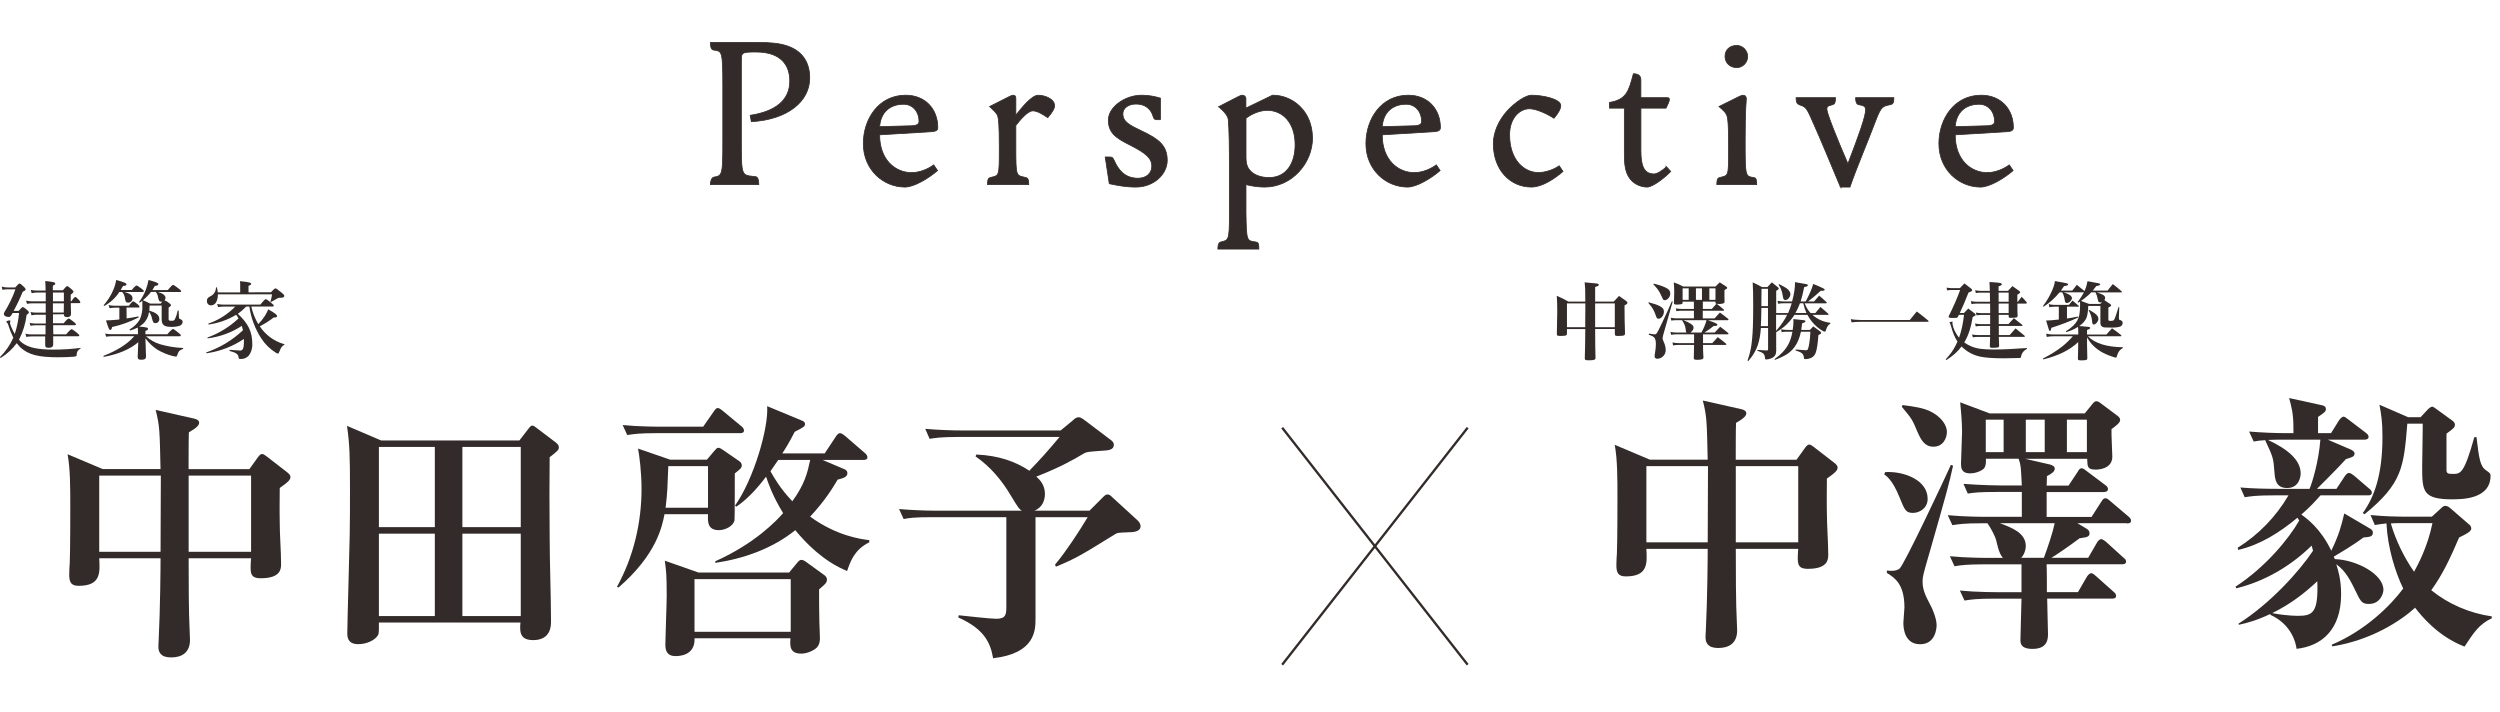
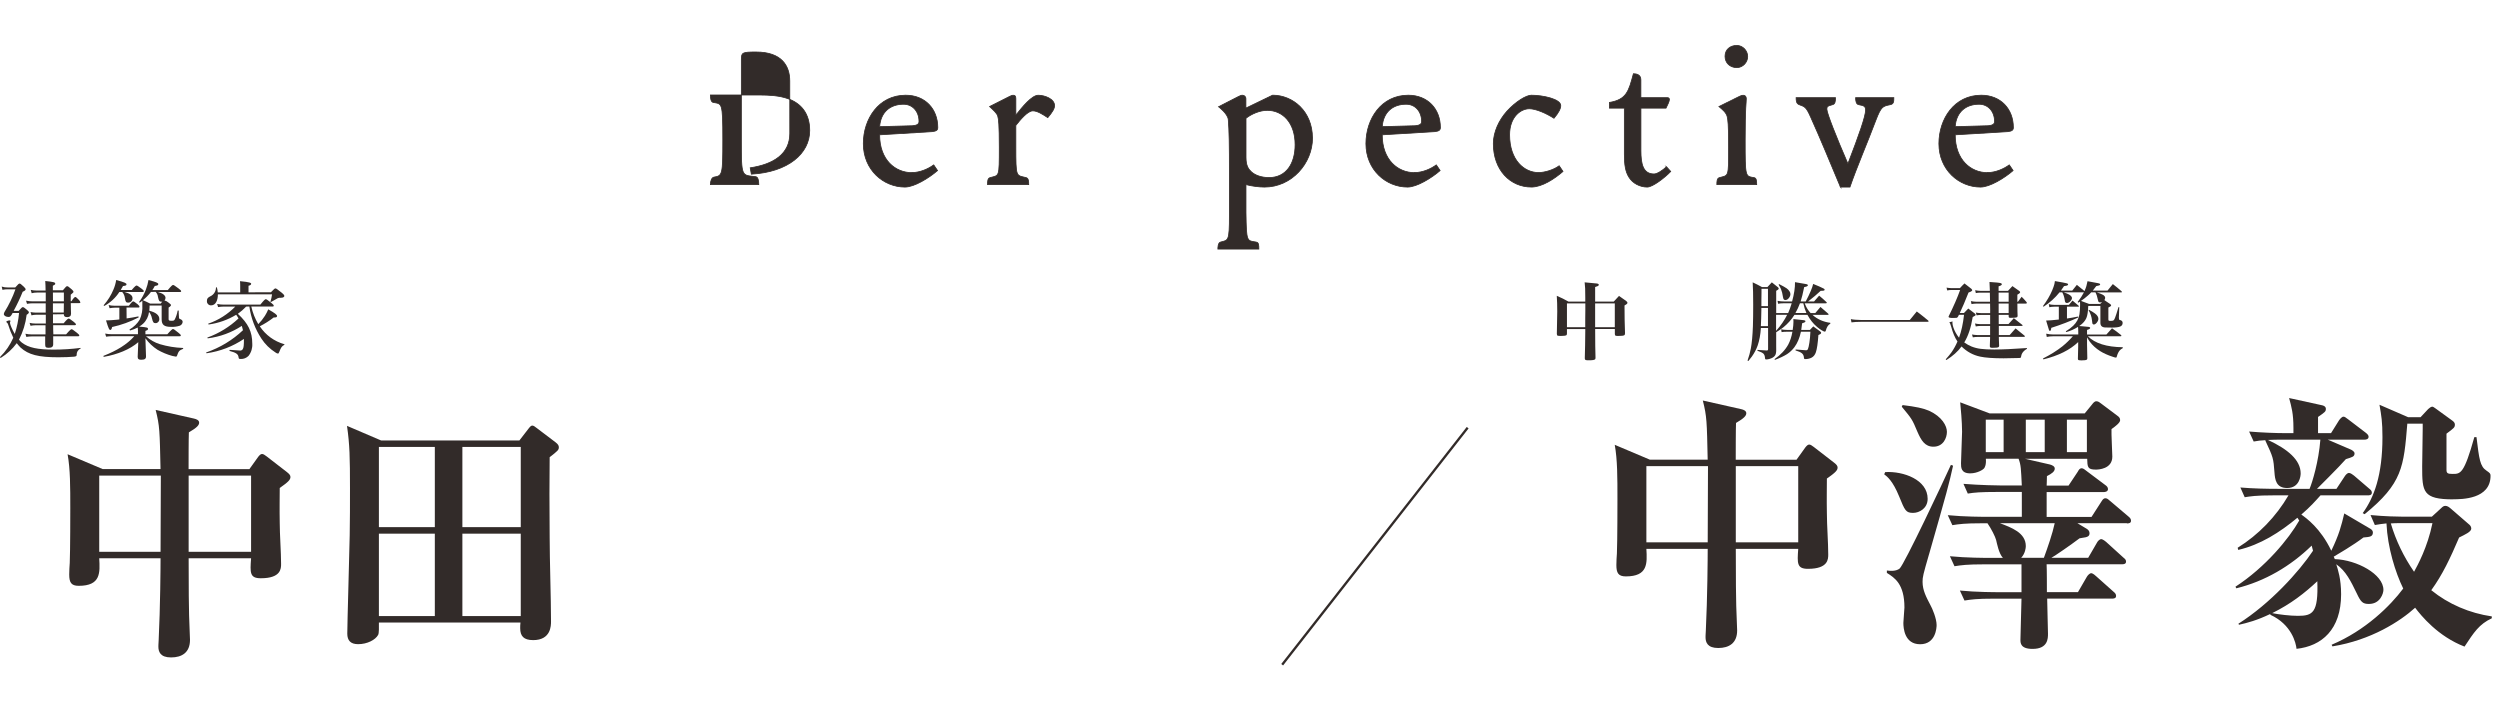
<svg xmlns="http://www.w3.org/2000/svg" id="_レイヤー_1" viewBox="0 0 795.67 226.61">
  <defs>
    <style>.cls-1,.cls-2,.cls-3{fill:#322b29;}.cls-2{stroke-width:.25px;}.cls-2,.cls-3{stroke:#322b29;stroke-miterlimit:10;}.cls-3{stroke-width:.75px;}</style>
  </defs>
  <line class="cls-3" x1="467.11" y1="136.12" x2="408.07" y2="211.56" />
-   <line class="cls-3" x1="408.07" y1="136.12" x2="467.11" y2="211.56" />
  <path class="cls-1" d="m5.93,98.95c.93-1.04,1.11-1.2,1.34-1.2s.49.16,1.38.93c.37.33.54.51.54.73s-.22.51-.71.77c-.33,2.77-1.16,5.46-2.44,7.94.28.34.59.66.93.93,2.12,1.63,5.07,2.22,10.15,2.22,2.83,0,5.66-.18,8.47-.54.14,0,.11.19,0,.24-.77.35-1.24,1.14-1.19,1.98,0,.33-.13.49-.81.57-.93.11-3.44.19-5.05.19-6.32,0-9.47-.81-11.99-3.09-.44-.44-.85-.91-1.22-1.4-1.38,1.87-3.1,3.45-5.07,4.67-.1.07-.32-.17-.24-.27,1.77-1.76,3.2-3.84,4.21-6.13-.64-1.31-1.17-2.67-1.6-4.07-.04-.3-.2-.56-.43-.75-.1-.06-.18-.15-.21-.26,0-.17.63-.44,1.07-.44.16,0,.27.08.27.21s-.17.44-.17.54c.09.48.24.94.44,1.38.31.75.68,1.48,1.1,2.18.71-2.16,1.17-4.4,1.36-6.67h-2.04l-.3.54c-.37.59-.57.73-1.03.73-.78,0-1.47-.41-1.47-.93.03-.25.11-.49.24-.7,1.4-2.26,2.56-4.66,3.45-7.17h-2.42c-.57-.02-1.15.04-1.71.17l-.24-1.04c.63.2,1.29.29,1.95.28h2.36c.93-1.08,1.17-1.24,1.38-1.24s.47.16,1.38,1.03c.38.38.54.6.54.81s-.16.44-.93.77c-.84,2.08-1.8,4.11-2.87,6.07h1.58Zm10.93,1.14v2.8h3.39c1.08-1.28,1.41-1.5,1.61-1.5s.54.21,1.63,1.06c.46.38.67.6.67.79s-.07.26-.35.26h-6.89c0,.93,0,1.93.06,2.91h4.06c1.22-1.41,1.55-1.63,1.74-1.63s.54.21,1.71,1.14c.51.41.74.65.74.84s-.08.27-.36.27h-7.94v2.55c0,.78-.46,1.11-1.41,1.11s-1.14-.21-1.14-1.11v-2.51h-4.29c-.57.01-1.14.06-1.71.16l-.29-1.01c.64.14,1.3.21,1.95.21h4.45v-2.91h-3.17c-.54,0-1.07.07-1.6.17l-.3-.93c.61.14,1.24.21,1.87.21h3.29v-2.8h-3.07c-.5,0-1,.07-1.49.19l-.3-1.05c.57.12,1.15.18,1.74.19h3.09v-2.97h-4.18c-.6,0-1.2.07-1.78.17l-.3-1.01c.68.15,1.38.22,2.08.22h4.19v-2.8h-2.8c-.57,0-1.13.07-1.68.21l-.3-1.06c.63.14,1.28.21,1.93.21h2.8c0-1.2-.06-2.09-.11-3.04,2.71.3,3.18.4,3.18.87,0,.21-.11.33-.76.64v1.44h3.19c.93-1.14,1.14-1.3,1.36-1.3s.5.16,1.44,1c.41.38.57.57.57.78s-.08.27-.87.93v2.07h.24c.71-1.11,1.04-1.34,1.22-1.34s.46.22,1.14.93c.22.2.38.47.46.76,0,.2-.07.27-.35.27h-2.69c0,1.71.08,2.91.08,3.36,0,.74-.43,1.09-1.22,1.09s-1.06-.27-1.08-.93l-3.45.05Zm0-4.18h3.47v-2.8h-3.49l.02,2.8Zm3.47.62h-3.49v2.93h3.45l.04-2.93Z" />
  <path class="cls-1" d="m43.91,106.01c.02-.59,0-1.18-.07-1.77-.76.39-1.57.7-2.39.93-.13,0-.3-.24-.19-.33,1.31-.75,2.41-1.82,3.2-3.1.66-1.43.95-3.01.84-4.59v-1.43c-.27.2-.51.38-.78.57-.1.08-.3-.13-.21-.24.88-1.18,1.59-2.48,2.11-3.86.38-.99.66-2.02.84-3.07,2.5.65,3.12.93,3.12,1.3s-.3.47-1.12.6c-.23.45-.49.89-.78,1.3h4.92c1.17-1.41,1.49-1.63,1.68-1.63s.57.21,1.78,1.14c.57.44.79.65.79.84s-.08.27-.36.27h-7.05c1.54.41,2.44,1.06,2.44,1.87,0,.3-.12.59-.33.81.49.12.94.36,1.31.7.57.41.76.63.76.78s-.14.41-.76.79v3.66c0,.43.16.54.93.54.5,0,.77,0,1.01-.38.45-.88.76-1.83.93-2.8,0-.14.35-.11.35,0,0,.57,0,1.14.06,1.71,0,.73.08.84.41.93.59.24.78.51.78.93-.05.54-.42,1.01-.93,1.19-.87.28-1.79.4-2.71.36-2.25,0-3.04-.63-3.04-2.41v-4.37h-3.85v.57c0,.37-.06.73-.08,1.08,2.07.51,3.18,1.41,3.18,2.58.08.68-.4,1.29-1.08,1.37-.01,0-.02,0-.03,0h-.06c-.67,0-.87-.27-1.17-1.55-.14-.74-.46-1.44-.93-2.03-.16,1.43-.82,2.75-1.87,3.74-.39.36-.81.67-1.27.93,2.65.24,2.8.33,2.8.73s-.2.41-.81.65v1.07h6.97c1.3-1.47,1.63-1.68,1.81-1.68s.54.21,1.74,1.2c.51.4.74.64.74.84s-.08.27-.36.27h-10.72c1.28,1.15,2.79,2.01,4.43,2.52,2.38.71,4.84,1.11,7.32,1.2.14,0,.14.27,0,.32-1.14.44-1.38.71-1.87,2.15-.08.21-.19.3-.33.3-.41-.05-.82-.13-1.21-.24-1.64-.45-3.21-1.1-4.67-1.95-1.5-.97-2.81-2.21-3.85-3.66.08,2.52.19,5.21.19,5.78,0,.78-.43,1.06-1.57,1.06-.74,0-1.08-.24-1.08-.93,0-.5.13-2.53.19-4.67-2.64,2.31-6.62,3.91-10.93,4.67-.14,0-.24-.28-.11-.33,4.13-1.61,7.48-3.62,9.77-6.24h-7.1c-.63.01-1.25.06-1.87.16l-.3-1c.69.14,1.39.21,2.09.21h8.35v-.36Zm-5.92-13.08c-1.2,1.84-2.83,3.36-4.76,4.42-.1.06-.29-.13-.21-.24,1.29-1.47,2.34-3.15,3.09-4.96.42-.97.71-1.99.87-3.04,2.8.78,3.28,1.03,3.28,1.38s-.27.46-1.11.54c-.24.43-.49.87-.73,1.27h3.5c1.03-1.21,1.36-1.43,1.54-1.43s.57.21,1.63,1.03c.47.36.68.57.68.76s-.08.27-.36.27h-5.78c1.82.49,2.55,1.11,2.55,2.01,0,.76-.62,1.38-1.38,1.38h0c-.67,0-.87-.24-1.06-1.52-.09-.69-.38-1.34-.84-1.87h-.93Zm2.33,8.41c1.25-.19,2.5-.37,3.66-.63.14,0,.21.27.11.33-2.66,1.38-5.48,2.4-8.41,3.04-.14.71-.3.93-.6.93s-.51-.33-1.34-3.04c.87,0,2.09-.08,3.48-.21l.77-.09v-3.74h-1.54c-.53,0-1.05.07-1.57.17l-.3-1.02c.58.15,1.18.22,1.78.22h4.67c.87-1.17,1.2-1.38,1.38-1.38s.52.21,1.41.93c.36.33.57.57.57.76s-.07.27-.35.27h-3.77l.03,3.46Zm7.71-8.41c-.74.97-1.6,1.85-2.56,2.61.93.41,1.19.51,2.31,1.08h3.35l.5-.6h-.27c-.65,0-.81-.24-1.08-1.5-.06-.61-.32-1.18-.74-1.63l-1.5.03Z" />
  <path class="cls-1" d="m78.31,97.6c-.79.84-1.67,1.61-2.61,2.28,3.29,3.04,4.59,5.72,4.59,9.49.1,1.39-.32,2.78-1.18,3.88-.66.68-1.58,1.05-2.52,1-.49,0-.63-.07-.67-.59-.14-1.04-.93-1.44-2.8-1.95-.13,0-.1-.36,0-.36,1.65.13,2.93.21,3.21.21.37.06.74-.11.93-.43.3-.47.37-1.31.37-2.93v-.33c-3.55,2.4-7.6,3.96-11.85,4.56-.14,0-.25-.21-.11-.27,4.34-1.5,8.32-3.9,11.66-7.06-.1-.49-.24-.93-.37-1.38-3.25,2.12-6.95,3.48-10.8,3.96-.13,0-.24-.21-.1-.27,3.66-1.33,7.01-3.39,9.85-6.06-.22-.41-.47-.8-.74-1.17-2.66,1.61-5.62,2.66-8.7,3.09-.13,0-.3-.21-.16-.27,3.24-1.12,6.17-2.98,8.57-5.42h-3.74c-.58,0-1.16.06-1.73.16l-.3-1c.67.14,1.35.21,2.03.21h11.72c1.21-1.5,1.53-1.73,1.73-1.73s.54.21,1.77,1.2c.54.43.76.67.76.87s-.08.27-.36.27h-6.78c.44,1.98,1.19,3.87,2.22,5.61.8-.81,1.51-1.71,2.12-2.66.41-.65.76-1.34,1.06-2.06,2.17,1.24,2.8,1.74,2.8,2.14s-.36.46-1.08.46c-1.38,1.07-2.86,2.01-4.42,2.8,1.83,2.78,4.61,4.8,7.81,5.7.13,0,.06.19-.06.24-.73.41-1,.78-1.52,2.15-.24.56-.27.59-.49.59-.29-.06-.56-.19-.78-.37-1.78-1.13-3.3-2.63-4.45-4.4-2.01-3.07-3.32-6.56-3.83-10.2l-1.04.02Zm7.92-4.59c1-1.06,1.22-1.22,1.44-1.22s.49.17,2.04,1.41c.7.6.78.79.78,1.01s-.24.57-1.14.57c-.46-.06-.93.06-1.31.33-.59.37-1.06.62-1.76,1-.05.05-.13.05-.19,0,0,0,0,0,0,0-.02-.04-.02-.09,0-.13.23-.75.4-1.53.5-2.31h-17.24c0,1.87-.68,3.52-2.17,3.52-.7.03-1.29-.51-1.32-1.2,0,0,0,0,0,0,0-.07,0-.14,0-.21,0-.7.2-1,1.01-1.44,1.13-.48,1.86-1.58,1.87-2.8,0-.13.27-.16.3,0,.15.5.24,1.01.27,1.52h7.14v-2.06c0-.37,0-.93-.06-1.51,3.25.3,3.55.57,3.55.84s-.27.49-.84.62v2.09l7.12-.03Z" />
-   <path class="cls-2" d="m251.36,25.77c0-4.83-2.59-9.22-10.73-9.22-4.39,0-4.68.14-4.68,2.52v25.42c0,12.17.07,11.16,4.54,11.74.79.07,1.01,1.3,1.01,2.52h-15.41c0-1.01.36-2.23,1.15-2.38,2.67-.43,2.81-.65,2.81-11.88v-16.71c0-12.17-.29-11.38-3.02-11.88-.79-.14-.94-1.37-.94-2.38h15.48c3.39,0,6.55.22,9.15,1.15,4.25,1.51,6.99,4.75,6.99,10.15,0,7.35-6.91,13.25-18.58,13.9l-.36-2.02c7.56-1.15,12.6-4.47,12.6-10.95Z" />
+   <path class="cls-2" d="m251.36,25.77c0-4.83-2.59-9.22-10.73-9.22-4.39,0-4.68.14-4.68,2.52v25.42c0,12.17.07,11.16,4.54,11.74.79.07,1.01,1.3,1.01,2.52h-15.41c0-1.01.36-2.23,1.15-2.38,2.67-.43,2.81-.65,2.81-11.88c0-12.17-.29-11.38-3.02-11.88-.79-.14-.94-1.37-.94-2.38h15.48c3.39,0,6.55.22,9.15,1.15,4.25,1.51,6.99,4.75,6.99,10.15,0,7.35-6.91,13.25-18.58,13.9l-.36-2.02c7.56-1.15,12.6-4.47,12.6-10.95Z" />
  <path class="cls-2" d="m290.18,54.93c2.66,0,5.33-1.22,6.99-2.45l1.22,1.8c-2.74,2.38-7.42,5.26-10.37,5.26-6.84,0-13.25-5.47-13.25-13.83,0-7.85,4.9-15.41,13.47-15.41,6.19,0,10.23,4.39,10.23,10.3,0,.72-.36,1.15-1.8,1.3l-16.71,1.01c0,8.07,5.04,12.03,10.23,12.03Zm-10.23-14.62l10.52-.29c1.51-.14,2.02-.58,2.02-1.37,0-3.24-2.09-5.47-4.9-5.47-4.18,0-7.27,2.38-7.63,7.13Z" />
  <path class="cls-2" d="m323.31,39.88v6.7c0,10.08.07,9.15,3.24,9.94.79.22.86,1.08.86,2.23h-13.11c0-1.01,0-2.02.86-2.23,2.88-.79,2.88.07,2.88-9.65,0-7.27-.22-8.93-.5-9.94-.29-.94-1.44-1.94-2.59-3.02l6.27-3.17c.58-.29.86-.43,1.3-.43.58,0,.79.36.79,1.08v5.26c2.09-2.66,5.11-6.34,7.13-6.34s5.19,1.15,5.19,3.31c0,.94-.65,2.02-2.16,3.82-1.66-1.08-3.31-2.16-4.75-2.16-1.66,0-4.03,2.88-5.4,4.61Z" />
-   <path class="cls-2" d="m369.33,38.08h-1.22c-.65,0-.86-.29-1.08-.94-.94-3.24-3.39-4.03-5.47-4.03s-4.18,1.01-4.18,3.17c0,2.59,2.38,3.67,6.12,5.47,5.33,2.52,7.99,4.61,7.99,9.29,0,4.32-4.18,8.5-10.01,8.5-3.31,0-6.12-.58-8.43-1.08l-1.3-8.5h1.37c.94,0,1.08.29,1.51,1.15,1.22,2.74,3.17,5.62,7.56,5.62,2.74,0,4.39-1.66,4.39-3.82,0-2.59-1.87-4.18-7.13-6.84-4.18-2.09-6.7-3.75-6.7-7.85s5.26-7.92,10.59-7.92c2.38,0,4.32.43,5.98.94v6.84Z" />
  <path class="cls-2" d="m417.73,43.91c0,8.07-6.63,15.63-15.27,15.63-1.73,0-4.03-.29-5.91-.79v8.86c.14,9.58.29,8.93,3.24,9.43.86.14.86,1.01.86,2.23h-13.04c0-.43,0-2.02.86-2.23,2.45-.65,2.81-.14,2.81-8.5v-12.82c0-10.3-.07-13.9-.36-17.65-.14-1.87-3.1-4.1-3.1-4.1l6.19-3.17c.65-.36,1.08-.5,1.37-.5.65,0,1.15.43,1.15,1.15v2.95l8.5-4.11c6.48,0,12.68,5.19,12.68,13.61Zm-21.17,6.19c0,2.66.79,3.75,1.73,4.61,1.22,1.08,3.17,1.8,5.62,1.8,5.4,0,8.28-4.39,8.28-10.44,0-7.13-4.03-10.95-8.86-10.95-2.38,0-5.04,1.15-6.77,2.52v12.46Z" />
  <path class="cls-2" d="m450.14,54.93c2.67,0,5.33-1.22,6.99-2.45l1.22,1.8c-2.74,2.38-7.42,5.26-10.37,5.26-6.84,0-13.25-5.47-13.25-13.83,0-7.85,4.9-15.41,13.47-15.41,6.19,0,10.23,4.39,10.23,10.3,0,.72-.36,1.15-1.8,1.3l-16.71,1.01c0,8.07,5.04,12.03,10.23,12.03Zm-10.23-14.62l10.52-.29c1.51-.14,2.02-.58,2.02-1.37,0-3.24-2.09-5.47-4.9-5.47-4.18,0-7.27,2.38-7.63,7.13Z" />
  <path class="cls-2" d="m487.45,59.54c-6.84,0-12.17-5.47-12.17-13.83,0-3.67,1.8-7.49,4.32-10.3,2.88-3.17,6.19-5.11,7.78-5.11,3.67,0,9.36,1.22,9.36,3.31,0,.94-.65,2.23-2.16,4.03-2.45-1.58-5.76-3.03-7.85-3.03-2.74,0-6.27,2.59-6.27,8.28,0,8.07,4.61,12.03,9.22,12.03,1.94,0,4.83-.86,6.55-2.16l1.22,1.8c-2.74,2.38-6.7,4.97-10.01,4.97Z" />
  <path class="cls-2" d="m530.37,53.06l1.37,1.51c-1.94,2.02-5.76,4.97-7.49,4.97-2.23,0-4.61-1.15-5.83-3.17-1.08-1.73-1.44-3.82-1.44-7.27v-14.69h-4.75v-1.8c5.47-.94,6.12-3.53,7.63-9.15,1.08,0,2.38.36,2.38,1.94v5.69h8.5c.36,0,.58.22.58.58,0,.58-.65,1.87-1.08,2.74h-7.99v13.54c0,4.32.72,7.42,4.18,7.42,1.01,0,2.74-1.15,3.96-2.3Z" />
  <path class="cls-2" d="m558.24,56.52c.79.14.86,1.01.86,2.23h-12.68c0-1.01,0-2.02.86-2.23,2.88-.79,2.88.07,2.88-9.65,0-7.35-.22-8.93-.5-9.94-.36-1.22-1.66-2.23-2.59-3.02l6.41-3.17c.5-.29,1.01-.43,1.3-.43.58,0,1.01.36,1.01,1.08,0,1.44-.36,2.45-.36,13.11,0,12.17.07,11.52,2.81,12.03Zm-5.47-42.06c1.87,0,3.46,1.66,3.46,3.53s-1.58,3.53-3.46,3.53c-2.16,0-3.75-1.51-3.75-3.6s1.58-3.46,3.75-3.46Z" />
  <path class="cls-2" d="m585.76,59.54c-3.24-7.71-6.19-14.98-9.51-22.33-1.44-3.24-1.87-3.24-3.6-3.89-.94-.36-1.01-1.22-1.01-2.23h12.53c0,1.15-.07,2.02-.94,2.23-1.66.43-1.8.65-1.8,1.44,0,1.22,3.03,8.93,6.7,17.36,3.6-9.36,5.62-15.12,5.62-17.07,0-1.15-.43-1.44-2.16-1.73-.86-.14-1.01-1.22-1.01-2.23h12.17c0,1.15,0,2.02-1.15,2.23-2.38.5-2.88.5-4.61,5.04-2.59,6.91-5.98,14.69-8.21,21.17h-3.03Z" />
  <path class="cls-2" d="m632.5,54.93c2.66,0,5.33-1.22,6.99-2.45l1.22,1.8c-2.74,2.38-7.42,5.26-10.37,5.26-6.84,0-13.25-5.47-13.25-13.83,0-7.85,4.9-15.41,13.47-15.41,6.19,0,10.23,4.39,10.23,10.3,0,.72-.36,1.15-1.8,1.3l-16.71,1.01c0,8.07,5.04,12.03,10.23,12.03Zm-10.23-14.62l10.51-.29c1.51-.14,2.02-.58,2.02-1.37,0-3.24-2.09-5.47-4.9-5.47-4.18,0-7.27,2.38-7.63,7.13Z" />
  <path class="cls-1" d="m89.03,155.32c0,2.49-.09,6.71,0,11.09,0,3.61.43,9.37.43,13.07,0,1.46,0,4.56-6.45,4.56-3.53,0-3.44-1.72-3.1-6.36h-19.87c0,6.62,0,17.29.34,23.56,0,.6.09,1.89.09,2.41,0,4.04-2.58,5.59-6.02,5.59s-4.04-1.81-4.04-3.44c0-.09,0-.86.09-2.06.52-10.66.6-23.39.6-26.06h-19.52c.26,4.64.52,8.77-6.54,8.77-2.41,0-3.01-1.12-3.01-3.61,0-.6.09-3.18.17-3.7.17-4.04.17-16.51.17-17.37,0-6.79,0-12.47-.86-17.2l11.18,4.73h18.4c-.26-12.13-.26-13.76-1.55-18.83l12.21,2.75c.77.17,1.63.52,1.63,1.29s-.6,1.55-3.27,3.1c-.09,1.89-.09,10.06-.09,11.7h19.35l2.84-3.96c.43-.52.77-.86,1.2-.86s.86.34,1.46.77l6.45,4.99c.77.6,1.12,1.03,1.12,1.55,0,.86-.6,1.55-3.44,3.53Zm-57.45-3.96v24.25h19.52c0-3.87.09-21.84.09-24.25h-19.61Zm48.33,0h-19.87v24.25h19.87v-24.25Z" />
  <path class="cls-1" d="m174.94,145.51c-.09,7.4-.09,15.31,0,25.37,0,7.48.43,19.44.43,26.92,0,1.29,0,5.93-5.68,5.93-3.01,0-4.13-1.29-4.13-3.78,0-.6,0-1.12.09-1.81h-45.06c0,1.29.09,3.44-.26,3.96-.86,1.55-3.44,2.92-6.36,2.92-2.41,0-3.44-1.2-3.44-3.35,0-3.01.69-26.49.77-31.3.09-4.9.09-9.89.09-14.88,0-9.98-.09-13.93-.95-19.95l10.84,4.64h44.03l2.92-3.78c.6-.77.86-.95,1.2-.95s.77.26,1.38.77l6.02,4.56c.77.6,1.03,1.03,1.03,1.55,0,.86-.26,1.12-2.92,3.18Zm-36.55-3.27h-17.8v25.54h17.8v-25.54Zm0,27.61h-17.8v26.23h17.8v-26.23Zm27.35-27.61h-18.58v25.54h18.58v-25.54Zm0,27.61h-18.58v26.23h18.58v-26.23Z" />
-   <path class="cls-1" d="m233.86,150.67c0,1.55,0,14.45-.09,14.96-.34,1.63-2.67,3.1-4.99,3.1-3.7,0-3.53-2.84-3.44-5.07h-13.85c-.77,3.96-2.58,12.9-14.62,23.31l-.52-.17c5.25-9.55,7.83-20.3,7.83-31.22,0-5.16-.69-10.75-1.12-12.81l10.23,3.53h11.7l2.32-2.75c.6-.69.86-1.03,1.29-1.03.52,0,.86.26,1.63.77l4.99,3.44c.52.34.86.77.86,1.38,0,.86-.52,1.2-2.24,2.58Zm1.63-12.81h-26.57c-5.25,0-7.14.26-9.29.6l-1.46-3.18c5.25.52,11.35.52,12.3.52h13.33l3.35-4.82c.52-.77.86-1.12,1.29-1.12.52,0,1.2.6,1.55.86l6.02,4.99c.43.34.77.77.77,1.29,0,.77-.69.86-1.29.86Zm25.2,49.71c0,3.44,0,7.22.09,10.49,0,.43.17,3.61.17,5.07,0,1.12-.17,1.98-.86,2.84-.95,1.03-3.18,2.06-5.07,2.06-3.78,0-3.61-2.58-3.44-4.9h-30.53c.26,5.68-5.16,5.68-6.02,5.68-2.92,0-3.27-1.98-3.27-3.7,0-2.15.43-12.9.43-15.31,0-7.05-.17-8.08-.6-11.35l10.75,3.78h28.81l2.41-2.92c.77-.95,1.03-1.12,1.55-1.12.43,0,1.03.34,1.38.6l5.93,4.3c.34.26.77.69.77,1.38,0,1.03-.6,1.46-2.49,3.1Zm-35.35-39.21h-12.64c-.26,6.62-.26,8.26-.86,13.24h13.5v-13.24Zm26.32,35.95h-30.62v16.77h30.62v-16.77Zm17.97-2.58c-7.57-3.01-13.42-9.2-16.51-12.99-7.31,5.85-16.25,9.03-25.46,10.41v-.52c12.73-5.68,19.61-13.07,21.58-15.31-3.61-5.93-4.82-9.89-5.42-11.61-3.44,4.56-6.45,7.48-9.46,9.55l-.43-.34c5.93-8.34,10.75-24.77,10.23-31.65l11.18,4.64c.6.26.86.52.86,1.03,0,.77-.26.95-3.27,2.49-1.98,3.87-3.01,5.42-3.96,6.88h13.5l3.53-5.33c.34-.52.77-1.12,1.38-1.12.52,0,1.2.6,1.55.86l6.28,5.42c.43.34.86.86.86,1.38,0,.77-.69.86-1.29.86h-12.99l6.88,2.92c.69.26,1.03.69,1.03,1.29,0,1.12-1.03,1.55-3.1,2.06-1.55,2.58-3.87,6.54-8.77,11.78,8.43,6.11,16,7.14,18.83,7.48v.69c-4.73,2.32-6.02,6.11-7.05,9.12Zm-21.93-35.35c-.34.52-1.72,2.41-2.49,3.61,1.12,1.98,3.1,5.5,6.97,9.55,4.04-5.59,4.82-9.2,5.68-13.16h-10.15Z" />
-   <path class="cls-1" d="m358.98,169.42c-3.01.09-3.35.17-3.96.52-11.27,6.97-12.56,7.74-18.92,10.41l-.34-.6c3.87-4.73,7.22-9.89,10.41-15.14h-16.6v32.25c0,3.61,0,11.09-13.5,12.64-.86-5.16-3.01-9.37-11.09-12.99l.17-.69c2.32.26,10.23,1.12,11.95,1.12,3.1,0,3.18-1.46,3.18-3.96v-28.38h-23.39c-6.02,0-7.65.26-9.29.6l-1.46-3.18c4.13.34,8.17.52,12.3.52h26.83c-.95-.52-1.2-.95-3.35-4.47-3.01-5.16-6.71-9.55-11.44-12.81l.26-.6c7.22.34,12.47,2.24,16.86,5.16,3.01-3.1,5.68-6.02,9.63-10.75h-32.08c-5.93,0-7.57.34-9.29.6l-1.38-3.18c4.04.34,8.17.52,12.21.52h30.87l3.96-3.27c.43-.43,1.03-.95,1.81-.95.6,0,1.38.6,1.63.77l8.77,6.62c.52.43.77.86.77,1.38,0,1.63-1.72,1.81-3.61,1.89-4.56.34-5.07.34-6.19,1.03-3.01,1.81-7.22,4.21-14.88,7.22,1.12.95,2.75,2.67,2.75,5.5,0,1.81-.69,4.3-3.35,5.33h17.54l4.21-4.21c.6-.6.95-.95,1.55-.95.52,0,.95.34,1.46.86l8.17,7.48c.34.34.86,1.03.86,1.72,0,1.89-2.49,1.98-4.04,1.98Z" />
  <path class="cls-1" d="m581.44,152.32c0,2.49-.09,6.71,0,11.09,0,3.61.43,9.37.43,13.07,0,1.46,0,4.56-6.45,4.56-3.53,0-3.44-1.72-3.1-6.36h-19.87c0,6.62,0,17.29.34,23.56,0,.6.09,1.89.09,2.41,0,4.04-2.58,5.59-6.02,5.59s-4.04-1.81-4.04-3.44c0-.09,0-.86.09-2.06.52-10.66.6-23.39.6-26.06h-19.52c.26,4.64.52,8.77-6.54,8.77-2.41,0-3.01-1.12-3.01-3.61,0-.6.09-3.18.17-3.7.17-4.04.17-16.51.17-17.37,0-6.79,0-12.47-.86-17.2l11.18,4.73h18.4c-.26-12.13-.26-13.76-1.55-18.83l12.21,2.75c.77.17,1.63.52,1.63,1.29s-.6,1.55-3.27,3.1c-.09,1.89-.09,10.06-.09,11.7h19.35l2.84-3.96c.43-.52.77-.86,1.2-.86s.86.34,1.46.77l6.45,4.99c.77.6,1.12,1.03,1.12,1.55,0,.86-.6,1.55-3.44,3.53Zm-57.45-3.96v24.25h19.52c0-3.87.09-21.84.09-24.25h-19.61Zm48.33,0h-19.87v24.25h19.87v-24.25Z" />
  <path class="cls-1" d="m608.96,163.24c-2.41,0-2.67-.69-4.56-5.33-1.98-4.82-3.7-6.19-4.73-6.97l.34-.69c5.76-.34,13.5,2.41,13.5,8.51,0,3.1-2.75,4.47-4.56,4.47Zm4.99,13.16c-1.89,6.54-2.06,7.22-2.06,8.77,0,2.75,1.2,4.9,2.49,7.4.6,1.03,1.98,4.3,1.98,6.36,0,.86-.26,6.11-5.25,6.11s-5.33-5.16-5.33-6.79c0-.77.34-4.21.34-4.9,0-7.48-3.1-9.46-5.59-11.01v-.77c1.12.17,2.92.26,4.04-.6,1.46-1.2,14.1-28.04,16.34-33.02l.69.26c-1.29,5.85-1.89,8.08-7.65,28.21Zm1.38-34.23c-2.67,0-3.87-1.98-5.07-4.73-1.72-4.13-1.81-4.13-4.99-8l.26-.52c4.3.52,6.62,1.03,8.43,1.81,4.13,1.89,5.68,4.82,5.68,6.71s-1.12,4.73-4.3,4.73Zm61.57,24.34h-15.74l3.01,1.81c.52.34.86.77.86,1.38,0,.86-.52,1.12-1.2,1.29-.34.09-1.03.17-1.98.34-2.84,2.15-7.83,5.59-8.94,6.19h11.7l2.84-4.9c.17-.34.77-1.03,1.29-1.03s1.46.77,1.55.86l5.5,4.99c.52.43.86.69.86,1.29,0,.77-.69.86-1.29.86h-23.99c.09,1.46.09,7.65.09,8.86h9.89l2.84-4.9c.26-.43.86-1.12,1.38-1.12s1.38.77,1.55.95l5.5,4.9c.52.43.86.77.86,1.38,0,.77-.69.86-1.29.86h-20.64c0,1.81.26,9.55.26,11.18,0,1.46,0,4.82-4.9,4.82-3.87,0-3.87-1.89-3.87-2.92,0-2.06.34-11.18.34-13.07h-8.86c-5.33,0-7.14.26-9.29.6l-1.46-3.18c5.25.52,11.35.52,12.3.52h7.31v-8.86h-12.04c-5.25,0-7.14.26-9.29.6l-1.46-3.18c5.25.52,11.35.52,12.3.52h4.56c-1.29-1.38-1.89-4.64-2.15-5.68s-1.55-3.61-2.75-5.33h-1.89c-5.33,0-7.14.26-9.29.6l-1.46-3.18c5.25.52,11.35.52,12.3.52h11.27v-7.91h-7.91c-5.25,0-7.14.17-9.29.52l-1.38-3.1c5.25.43,11.27.52,12.21.52h6.36c-.26-5.25-.26-6.54-1.03-8.51h-10.41c.17,2.06-.43,2.92-.6,3.1-.26.34-2.06,1.55-4.39,1.55-2.92,0-2.92-1.89-2.92-3.18,0-1.55.34-8.6.34-10.06,0-3.1-.43-7.65-.6-9.37l9.37,3.53h30.27l2.32-2.84c.34-.43.77-1.03,1.38-1.03s1.12.43,1.46.69l5.16,3.87c.6.43.95.77.95,1.46,0,.77-1.29,1.81-2.75,2.84-.09,1.38.26,7.57.26,8.77,0,3.96-4.47,4.13-5.25,4.13-2.67,0-2.67-.86-2.75-3.44h-19.78l7.91,1.81c.6.17,1.55.52,1.55,1.29,0,.95-.95,1.63-2.49,2.41,0,1.89-.09,2.06-.09,3.01h6.97l2.92-4.39c.34-.6.6-1.12,1.29-1.12.52,0,1.03.52,1.63.95l5.85,4.39c.52.34.86.77.86,1.29,0,.77-.86.95-1.29.95h-18.23v7.91h14.28l3.1-4.82c.43-.6.6-1.12,1.38-1.12.52,0,.95.43,1.55.95l5.68,4.82c.52.43.86.77.86,1.38,0,.77-.69.86-1.29.86Zm-39.21-32.94h-5.68v10.32h5.68v-10.32Zm-1.2,32.94c3.61,1.38,8.26,3.01,8.26,7.31,0,.52-.17,2.32-1.46,3.7h7.22c1.2-3.27,2.75-7.74,3.44-11.01h-17.46Zm14.28-32.94h-6.02v10.32h6.02v-10.32Zm13.42,0h-6.36v10.32h6.36v-10.32Z" />
  <path class="cls-1" d="m753.96,192.22c-1.98,0-2.58-.6-3.87-3.35-1.89-3.87-3.44-7.14-6.54-9.29.52,1.63,1.55,4.64,1.55,9.55,0,11.27-6.19,16.51-14.19,17.37-.17-1.81-1.55-7.74-8.34-10.84v-.26c-4.3,2.06-7.31,2.84-9.98,3.44l-.17-.34c10.06-6.36,19.35-16.6,23.74-23.22,0-.09-.34-1.38-.43-1.63-6.71,6.54-14.88,11.35-23.99,13.59l-.26-.52c9.55-6.19,17.03-15.31,20.3-21.07-.26-.26-.34-.6-.6-.86-5.59,4.64-11.78,8.6-18.83,10.23l-.17-.69c6.62-4.13,12.21-9.89,16.17-16.68h-4.56c-6.02,0-7.65.34-9.37.6l-1.38-3.1c4.04.34,8.17.43,12.3.43h9.72c.86-1.98,2.92-8.77,3.44-15.65h-11.95c-1.46,0-3.44,0-4.73.09,6.28,2.92,10.41,6.36,10.41,10.66,0,.77-.34,4.64-4.3,4.64-3.53,0-3.87-2.67-4.04-4.99-.34-4.47-.34-4.64-2.92-10.15l.09-.09c-1.55.09-2.49.17-3.78.43l-1.46-3.18c4.13.34,8.17.52,12.3.52h1.81v-1.63c0-4.56-.6-6.71-1.38-9.55l10.58,2.32c.34.09,1.12.34,1.12,1.12,0,.86-.26,1.03-2.49,2.58v5.16h4.13l2.58-4.13c.26-.34.86-1.12,1.38-1.12.43,0,.69.26,1.63.95l5.42,4.13c.43.34.95.77.95,1.29,0,.86-.86.95-1.38.95h-11.61l7.4,3.18c.34.17,1.12.6,1.12,1.2,0,1.03-.77,1.2-2.75,1.81-2.15,2.49-9.12,9.37-9.2,9.46h6.19l2.67-4.04c.26-.43.86-1.03,1.29-1.03.52,0,1.29.6,1.63.86l4.82,4.13c.43.34.86.69.86,1.29,0,.86-.86.86-1.29.86h-15.05c-1.46,1.63-3.27,3.7-6.11,6.11,1.55,1.12,6.11,4.3,9.54,11.52,2.49-5.16,3.18-7.91,4.13-11.87l8.34,4.9c.6.34.77.86.77,1.12,0,1.38-.95,1.46-3.01,1.63-3.27,2.49-8.17,5.33-9.46,6.11.09.09.26.6.34.77,7.05.26,15.48,4.82,15.48,9.8,0,1.12-1.03,4.47-4.56,4.47Zm-30.79,2.92c2.06.43,5.76.86,8.17.86,4.73,0,6.54-.95,6.19-11.01-4.04,3.78-8.43,7.22-14.36,10.15Zm61.23,10.66c-8.51-3.27-13.85-9.89-15.74-12.38-4.73,4.3-14.02,10.32-26.32,12.3l-.26-.52c10.83-4.56,18.75-12.47,22.79-17.89-2.49-5.07-4.99-13.07-5.33-20.73-1.46.17-2.32.26-3.7.52l-1.38-3.18c4.21.43,8.94.52,10.23.52h9.29l2.92-2.67c.52-.52.86-.77,1.38-.77.69,0,1.2.43,1.72.86l5.76,4.99c.34.26.77.69.77,1.38,0,1.03-1.98,1.89-3.87,2.84-2.84,6.62-5.25,11.78-8.86,16.77,5.5,4.47,12.21,7.31,19.26,8.34v.6c-4.04,1.89-5.68,4.47-8.69,9.03Zm-3.61-46.87c-9.72,0-9.89-2.41-9.89-10.41,0-1.89.17-10.41.17-12.13v-1.55h-4.9c-1.12,13.76-1.55,19.01-13.59,28.81l-.6-.34c3.61-4.99,6.28-12.04,6.28-24.17,0-4.9-.34-6.88-.95-10.32l9.12,3.96h3.96l2.41-2.58c.34-.34.95-.77,1.29-.77s.6.26,1.12.6l5.33,3.87c.6.43.77.86.77,1.2,0,.95-.26,1.12-2.67,2.92v11.52c0,1.12.43,1.29,1.98,1.29,2.49,0,3.61,0,6.88-11.7h.69c.86,7.05,1.12,9.29,3.18,10.66,1.12.77,1.29.95,1.29,1.63,0,7.48-9.2,7.48-11.87,7.48Zm-17.03,7.57c-.86,0-1.98,0-2.84.09,1.63,5.5,4.13,10.66,7.4,15.39,1.12-2.06,4.3-7.83,5.85-15.48h-10.41Z" />
  <path class="cls-1" d="m513.94,104.72h-6.25v.4c0,3.73.04,6.64.11,8.73,0,.24-.04.4-.13.5-.18.21-.83.32-1.92.32-.53,0-.87-.02-1.03-.07-.22-.06-.33-.27-.33-.62.08-2.57.13-5.41.15-8.54v-.71h-5.83v1.44c0,.29-.08.47-.24.55-.25.13-.83.2-1.71.2-.48,0-.81-.03-.99-.08-.18-.06-.28-.26-.28-.59.09-3.2.13-5.56.13-7.08,0-1.9-.05-3.57-.15-5.02.98.42,1.62.71,1.91.87.3.14.91.47,1.83.98h5.33v-1.25c0-1.28-.02-2.26-.04-2.93-.03-.58-.08-1.23-.16-1.96,1.93.16,3.23.28,3.89.37.41.06.62.21.62.44,0,.13-.11.26-.33.38-.12.07-.4.17-.84.3v4.65h5.91c.57-.63,1.13-1.24,1.69-1.82.81.55,1.56,1.09,2.27,1.61.28.22.42.41.42.58,0,.15-.09.29-.28.44-.1.09-.32.22-.66.41,0,3.16.05,6.11.16,8.85,0,.32-.08.53-.25.63-.24.15-.87.22-1.88.22-.42,0-.7-.02-.83-.07-.18-.06-.28-.24-.28-.53v-1.58Zm-9.41-.58v-2.64s.03-2.65.03-2.65v-2.29h-5.85v7.58h5.83Zm9.41,0v-7.58h-6.26v7.58h6.26Z" />
-   <path class="cls-1" d="m524.62,96.43l.12-.22c1.6.41,2.79.83,3.57,1.25.54.29.89.58,1.05.88.14.25.21.51.21.8,0,.74-.25,1.36-.76,1.86-.3.29-.62.44-.98.44-.2,0-.36-.06-.46-.17-.11-.12-.25-.44-.42-.95-.35-1.02-.79-1.91-1.33-2.68-.25-.35-.59-.76-1-1.21Zm.12,10.1l.07-.36c.96.17,1.6.25,1.92.25.18,0,.36-.11.53-.32.24-.29.91-1.6,2-3.93.89-1.85,1.83-3.95,2.83-6.28l.29.05-2.99,10.51c-.16.57-.24,1-.24,1.28,0,.18.14.57.41,1.19.39.87.58,1.71.58,2.5,0,.71-.24,1.33-.71,1.85-.46.5-1,.8-1.63.88-.11.02-.22.03-.32.03-.29,0-.52-.09-.69-.26-.12-.13-.18-.3-.18-.5,0-.29.04-.65.12-1.07.18-.96.28-1.92.28-2.89,0-1.06-.21-1.78-.62-2.14-.31-.28-.86-.55-1.65-.8Zm1.46-16.04l.17-.22c2.02.52,3.45,1.04,4.27,1.56.63.39.95.91.95,1.57s-.25,1.23-.74,1.67c-.34.32-.7.47-1.07.47-.18,0-.31-.06-.41-.17-.09-.1-.25-.4-.47-.92-.41-.96-.84-1.74-1.29-2.35-.4-.52-.87-1.05-1.41-1.61Zm9.32,5.52v.37c0,.15-.05.25-.12.3-.1.08-.33.15-.69.2-.33.04-.65.07-.96.07-.48,0-.78-.06-.9-.17-.05-.05-.08-.15-.09-.3.06-1.45.09-2.59.09-3.43,0-1.05-.05-2.11-.14-3.18.8.29,1.32.49,1.56.61.23.1.7.33,1.42.71h10.28c.47-.48.93-.93,1.37-1.33.7.42,1.38.87,2.04,1.33.23.17.34.31.34.42,0,.19-.29.43-.87.7,0,.77-.01,1.46-.01,2.07,0,.64,0,1.23.03,1.75-.02.14-.07.24-.15.29-.12.09-.33.17-.61.23-.29.07-.57.1-.86.1-.2,0-.48-.01-.83-.04.71.54,1.43,1.13,2.16,1.77.09.1.13.18.13.25,0,.11-.09.17-.28.17h-6.49v2.43h3.76c.57-.65,1.13-1.27,1.69-1.86.91.64,1.78,1.31,2.62,2,.09.11.13.18.13.24,0,.13-.09.2-.28.2h-6.24c.54.22.95.37,1.2.46,1.18.38,1.77.71,1.77,1,0,.15-.11.25-.33.32-.13.04-.41.05-.84.05-1.08.87-2.07,1.57-2.95,2.1h3.26c.62-.66,1.2-1.27,1.74-1.85.88.64,1.72,1.3,2.52,1.96.1.11.15.2.15.26,0,.13-.1.2-.29.2h-7.83v2.79h2.95c.61-.68,1.19-1.31,1.74-1.9.89.66,1.76,1.34,2.61,2.06.09.1.13.18.13.24,0,.12-.1.18-.3.18h-7.13v.22c0,1.07.04,2.35.13,3.82-.02.18-.08.32-.2.4-.22.15-.67.25-1.34.29-.15,0-.32.01-.51.01-.46,0-.76-.07-.91-.21-.05-.04-.09-.14-.11-.29.02-.58.04-1.41.05-2.5l.03-1.45v-.29h-5.01c-.65,0-1.21.06-1.67.15l-.18-.94c.59.13,1.21.2,1.86.21h5.01v-2.79h-5.64c-.47,0-1.03.05-1.69.15l-.16-.95c.49.14,1.11.22,1.85.22h3.24c-.09-.09-.15-.18-.18-.29,0-.06-.05-.37-.12-.94-.12-.9-.48-1.75-1.08-2.57l.12-.13h-1.98c-.57,0-1.11.04-1.61.13l-.16-.91c.54.12,1.12.19,1.77.2h5.59v-2.43h-4.14c-.52,0-1,.06-1.44.16l-.15-.92c.41.11.96.18,1.65.18h4.07v-2.31h-3.59Zm1.94-.58v-3.67h-1.94v3.67h1.94Zm5.67,6.47h-7.38c2.17.83,3.26,1.6,3.26,2.31,0,.61-.33,1.15-.99,1.62h3.49c.77-1.41,1.31-2.72,1.62-3.93Zm-1.45-6.47v-3.67h-1.92v3.67h1.92Zm4.59,1.25c-.13-.03-.21-.07-.24-.12-.03-.04-.04-.11-.05-.18v-.38h-4.02v2.32h2.86c.52-.62,1-1.17,1.45-1.63Zm-2.24-1.25h1.95v-3.67h-1.95v3.67Z" />
  <path class="cls-1" d="m570.2,96.52h-2.43c-.74,0-1.36.06-1.87.16l-.16-.94c.62.13,1.29.2,2.03.2h2.6c.65-2.36.96-4.41.92-6.14,1.95.32,3.16.53,3.63.63.32.07.47.19.47.36,0,.16-.14.29-.42.4-.09.04-.34.1-.76.2-.39,1.93-.76,3.45-1.13,4.56h1.62c1.35-2.58,2.14-4.44,2.37-5.59,1.48.59,2.58,1.07,3.3,1.45.24.12.36.25.36.38,0,.18-.15.3-.44.34-.06,0-.34.02-.83.03-1.21,1.13-2.4,2.14-3.55,3.02l-.47.37h1.92c.54-.63,1.09-1.25,1.62-1.86.81.66,1.57,1.33,2.28,2.02.11.1.16.18.16.25,0,.11-.11.17-.33.17h-6.71c.18.43.31.74.4.94.36.76.85,1.48,1.48,2.16h1.49c.56-.65,1.11-1.3,1.65-1.94.85.71,1.67,1.43,2.47,2.15.09.09.13.16.13.22,0,.1-.1.15-.3.15h-4.85c1.56,1.4,3.46,2.24,5.68,2.53v.29c-.66.32-1.14,1.06-1.45,2.23-.06.2-.16.3-.3.3-.18,0-.51-.15-1.01-.45-.5-.3-.99-.66-1.46-1.06-1.23-1.05-2.25-2.32-3.06-3.84h-4.14c-.95,1.51-2.13,2.83-3.53,3.97-.6.47-1.36.99-2.28,1.56v4.26s.01,1.44.01,1.44c0,.77-.13,1.34-.37,1.7-.33.5-.94.87-1.83,1.11-.37.1-.69.15-.98.15-.14,0-.24-.04-.3-.11-.05-.05-.08-.18-.09-.37-.04-.62-.21-1.07-.51-1.37-.31-.29-.94-.6-1.91-.92l.03-.28c.44.04.73.06.87.07.77.07,1.45.11,2.03.12.12,0,.22,0,.29-.03.12-.04.18-.18.18-.41v-6.71h-2.29c-.13,2.1-.47,3.96-1.03,5.58-.43,1.22-1.05,2.4-1.85,3.52-.25.36-.62.83-1.11,1.41l-.26-.13c.47-1.35.83-2.64,1.05-3.85.33-1.76.55-4.12.66-7.08.06-1.87.09-4.13.09-6.78,0-3.11-.05-5.51-.16-7.2,1.01.47,2,.97,2.95,1.5h1.74c.46-.52.92-1.02,1.4-1.5.67.51,1.32,1.03,1.96,1.57.16.16.24.29.24.38,0,.14-.1.29-.3.44-.07.04-.24.15-.51.3v7.09h3.8c.4-.91.78-1.94,1.13-3.1Zm-7.51,7.26v-5.77h-2.1v.57c-.03,1.9-.08,3.63-.16,5.21h2.25Zm0-6.35v-5.51h-2.06v1.32l-.03,2.1v2.1s2.08,0,2.08,0Zm10.61,7.58h2.73c.33-.37.69-.75,1.08-1.13.76.54,1.51,1.09,2.23,1.63.18.16.28.29.28.41,0,.15-.1.29-.29.42-.1.05-.29.15-.59.29-.18,2.58-.44,4.41-.8,5.47-.28.83-.74,1.4-1.37,1.73-.61.31-1.29.46-2.04.46-.14,0-.25-.04-.32-.11-.04-.05-.07-.18-.08-.37-.04-.61-.26-1.08-.69-1.41-.38-.3-1.04-.59-1.98-.87l.03-.3c1.88.17,2.99.25,3.32.25.28,0,.48-.12.59-.37.16-.37.32-1.05.47-2.06.16-.98.26-2.13.32-3.47h-3.01c-.42,1.98-1.11,3.61-2.06,4.9-.65.88-1.44,1.62-2.36,2.23-1.02.64-2.31,1.25-3.86,1.83l-.12-.25c1.95-1.35,3.4-2.89,4.35-4.61.62-1.16,1.07-2.53,1.34-4.1h-1.7c-.72,0-1.3.04-1.74.12l-.15-.9c.49.12,1.12.19,1.89.2h1.79c.16-1.05.24-1.91.24-2.58,0-.18,0-.47-.03-.87,1.8.17,2.93.29,3.38.36.32.05.47.17.47.36,0,.13-.12.25-.36.37-.06.04-.29.12-.7.25-.09.85-.18,1.56-.28,2.12Zm-4.51-4.81h-3.52v5.1c1.49-1.66,2.66-3.36,3.52-5.1Zm-2.72-9.6l.18-.17c1.12.56,1.93,1.02,2.43,1.37.36.26.66.59.9.98.17.27.25.55.25.84,0,.4-.15.79-.44,1.17-.34.47-.74.71-1.19.71-.21,0-.38-.09-.51-.26-.11-.14-.18-.4-.24-.78-.12-.91-.33-1.74-.63-2.49-.17-.39-.42-.84-.75-1.37Zm6.8,5.92c-.4,1.08-.87,2.11-1.44,3.1h3.49c-.41-.91-.74-1.94-.99-3.1h-1.07Z" />
  <path class="cls-1" d="m589.06,101.56c.71.17,1.85.26,3.4.29h15.36c.71-.91,1.46-1.82,2.23-2.72,1.25.94,2.46,1.91,3.65,2.9.08.09.12.16.12.22,0,.11-.11.17-.32.17h-21.04c-1.37,0-2.44.07-3.2.18l-.2-1.05Z" />
  <path class="cls-1" d="m623.01,108.71c-.83-1.2-1.5-2.8-2.03-4.8-.18-.67-.37-1.12-.58-1.34l1.04-.26c-.04.16-.05.3-.05.42,0,.4.11.91.32,1.53.4,1.17,1,2.24,1.79,3.22.74-2.02,1.27-4.45,1.59-7.28h-1.63l-.24.5c-.11.25-.28.41-.5.46-.2.03-.62.04-1.27.04-.85,0-1.28-.12-1.28-.36,0-.04,0-.1.03-.17,1.57-3.17,2.79-5.97,3.65-8.38h-2.78c-.39,0-.83.05-1.34.15l-.2-.9c.37.07.88.13,1.53.17h2.72c.46-.52.94-1.02,1.45-1.5.76.56,1.48,1.13,2.18,1.7.18.18.28.33.28.45,0,.16-.15.31-.45.46-.06.04-.3.13-.72.29-1.04,2.64-1.96,4.81-2.78,6.51h1.33c.44-.47.9-.94,1.37-1.42.69.5,1.39,1.03,2.08,1.58.18.18.28.33.28.42s-.07.19-.22.29c-.1.07-.34.21-.73.41-.54,3.35-1.43,6.05-2.69,8.09.76.54,1.52.96,2.29,1.28.97.39,1.96.64,2.98.76,1.09.14,2.52.21,4.29.21,2.57,0,6.03-.16,10.39-.47v.26c-.4.22-.74.47-1,.74-.47.48-.74,1-.82,1.54-.04.25-.08.41-.11.46-.04.11-.21.16-.49.17-.06,0-.22,0-.49.01-1.56.06-3.07.09-4.51.09-3.31,0-5.81-.18-7.48-.54-2.27-.49-4.24-1.57-5.91-3.23-1.18,1.61-2.79,3.05-4.83,4.32l-.21-.22c.8-.89,1.42-1.65,1.87-2.28.73-1.05,1.35-2.18,1.87-3.39Zm19.06-12.68h.18c.38-.53.77-1.05,1.17-1.58.51.5,1.02,1.05,1.53,1.66.09.11.13.21.13.29,0,.05-.02.1-.07.15-.05.04-.1.07-.15.07h-2.79v.38c0,1.68.03,2.87.07,3.56-.02.18-.08.31-.17.38-.22.15-.92.22-2.11.22-.23,0-.38-.04-.46-.12-.07-.06-.11-.18-.11-.36v-.46h-3.16v2.93h3.1l.82-.9.88-.98c.86.67,1.77,1.38,2.72,2.15.06.06.09.11.09.16,0,.1-.09.15-.28.15h-7.3v2.91h3.45c.64-.74,1.27-1.45,1.88-2.12.92.72,1.88,1.49,2.86,2.32.07.08.11.14.11.17,0,.14-.08.21-.25.21h-8.04c0,.21.01.48.01.8,0,.3.03,1,.08,2.1-.04.19-.11.32-.22.38-.23.13-.9.2-2.02.2-.31,0-.51-.06-.62-.17-.06-.06-.09-.16-.09-.3v-.45c.05-1.01.07-1.71.07-2.08v-.47s-3.84,0-3.84,0c-.58,0-1.13.04-1.65.13l-.26-.91c.53.11,1.17.18,1.91.2h3.85v-2.91h-3.11c-.5,0-.98.06-1.45.16l-.25-.95c.47.12,1.04.19,1.7.21h3.12v-2.93h-2.87c-.47,0-.94.04-1.44.13l-.24-.88c.61.11,1.15.17,1.62.17h2.93c0-.42.01-.74.01-.95,0-.4,0-1.09-.03-2.08h-4.26c-.59,0-1.14.06-1.65.16l-.2-.95c.62.13,1.24.2,1.86.21h4.23v-.33s-.05-2.57-.05-2.57h-3.07c-.47,0-.93.04-1.4.13l-.21-.91c.65.13,1.19.2,1.61.2h3.07c-.02-1.09-.06-2.03-.12-2.82,1.93.11,3.14.23,3.61.38.21.06.32.17.32.33,0,.18-.14.33-.41.45-.04.02-.16.07-.38.15l-.24.08v1.44h2.99c.45-.5.92-1.01,1.41-1.52.76.53,1.5,1.05,2.21,1.57.17.14.25.27.25.38,0,.16-.13.32-.38.47l-.18.11c-.07.04-.18.1-.33.2v2.27Zm-2.78,0v-2.9h-3.19v2.9h3.19Zm0,.58h-3.18v3.03h3.18v-3.03Z" />
  <path class="cls-1" d="m663.21,93.04h-6.39c.76.26,1.32.5,1.69.7.27.15.5.34.7.57.16.19.24.38.24.57,0,.25-.12.52-.37.82-.4.49-.82.74-1.28.74-.22,0-.39-.1-.5-.29-.06-.11-.11-.31-.15-.61-.14-.96-.4-1.79-.79-2.49h-.88c-1.4,1.75-3.08,3.27-5.06,4.56l-.22-.17c1.25-1.66,2.23-3.34,2.95-5.02.34-.83.58-1.51.71-2.04.04-.21.09-.52.15-.92,1.94.33,3.18.57,3.72.7.33.07.49.19.49.37,0,.14-.12.26-.36.36-.15.05-.47.11-.95.18-.38.57-.7,1.04-.98,1.41h3.61c.48-.62.97-1.22,1.46-1.82.91.71,1.71,1.37,2.43,1.98.02-.04.05-.11.09-.21.4-.9.69-1.87.87-2.93.83.14,2,.36,3.48.65.37.07.55.19.55.37,0,.13-.11.24-.34.33-.12.04-.42.11-.9.2-.39.53-.76,1.01-1.12,1.44h4.69c.57-.72,1.14-1.42,1.7-2.08.96.74,1.88,1.5,2.78,2.29.08.09.12.16.12.22,0,.1-.08.15-.24.15h-7.74c.79.25,1.39.48,1.81.7.55.28.83.63.83,1.04,0,.19-.08.43-.25.7l.45.32c.42.29.88.6,1.37.92.22.17.33.31.33.44,0,.2-.29.43-.88.69v3.76c0,.21.04.34.11.4.08.06.29.09.62.09.47,0,.78-.06.92-.17.16-.13.31-.39.46-.78.25-.63.62-1.78,1.11-3.43l.25.03-.12,3.18v.09c0,.3.01.49.04.57s.08.14.15.17c.05.03.18.07.37.13.42.14.63.43.63.86,0,.54-.26.93-.79,1.15-.54.22-1.42.33-2.65.33-1.15,0-1.88-.01-2.19-.04-.97-.07-1.45-.56-1.45-1.48v-5.38h-3.86c-.04.96-.11,1.74-.21,2.36-.09.6-.22,1.11-.4,1.52-.18.42-.44.82-.77,1.22-.35.42-.85.86-1.49,1.31l.69.05c1,.07,1.75.14,2.25.21.36.04.54.16.54.36,0,.21-.33.42-1,.62v1.45h6.17c.61-.69,1.2-1.35,1.78-1.98.98.68,1.93,1.38,2.83,2.12.11.11.16.19.16.26,0,.11-.1.17-.3.17h-10.36c2.26,2.26,5.96,3.42,11.09,3.48v.29c-.44.25-.77.49-.98.74-.39.48-.68,1.07-.87,1.77-.05.21-.09.34-.12.38-.05.08-.13.12-.24.12-.13,0-.45-.08-.95-.25-1.65-.54-3-1.15-4.05-1.82-1.34-.85-2.43-1.85-3.28-2.99-.25-.33-.54-.8-.88-1.38v2.27c.03,1.59.06,3.05.09,4.39,0,.23-.07.38-.2.46-.25.14-.82.21-1.71.21-.59,0-.93-.07-1.02-.2-.04-.06-.07-.16-.07-.3.06-1.86.09-3.14.09-3.84v-1.49c-2.6,2.5-6.29,4.34-11.07,5.51l-.14-.28c2.4-1.21,4.46-2.51,6.2-3.88,1.18-.96,2.28-2.02,3.31-3.19h-6.35c-.66,0-1.31.07-1.95.21l-.18-1.04c.68.16,1.39.24,2.14.25h8.07v-.67c0-.74-.03-1.32-.08-1.74-1.2.75-2.44,1.3-3.74,1.65l-.16-.24c1-.61,1.79-1.2,2.37-1.77,1.1-1.07,1.76-2.28,1.98-3.63.14-.91.21-1.92.21-3.03,0-.19,0-.53-.03-1.02-.12.08-.29.18-.51.32l-.24-.2c.86-1.12,1.52-2.13,1.99-3.05Zm-7.95,4.57h-1.41c-.58,0-1.12.06-1.61.17l-.17-.99c.48.15,1.07.23,1.77.24h4.61c.4-.47.79-.92,1.17-1.37.64.51,1.28,1.05,1.92,1.63.08.07.12.14.12.2,0,.08-.07.12-.2.12h-3.61v3.76c1.08-.16,2.26-.36,3.53-.62l.09.28c-2.64,1.22-5.51,2.32-8.61,3.31-.07.66-.21.99-.43.99-.14,0-.25-.14-.34-.41-.37-1.16-.66-2.13-.88-2.9.78,0,2.13-.11,4.05-.32v-4.09Zm10.3-4.57c-.27.31-.61.64-1.01.99-.83.73-1.57,1.31-2.24,1.74l.57.21,2,.75h3.56l.58-.63c-.27.11-.48.16-.63.16-.26,0-.44-.09-.54-.28-.06-.11-.11-.29-.16-.57-.17-.91-.43-1.71-.78-2.37h-1.34Zm-.84,5.68l.09-.15c.88.47,1.53.87,1.96,1.2.72.54,1.08,1.12,1.08,1.71,0,.39-.18.8-.53,1.23-.32.38-.62.57-.92.57-.22,0-.37-.11-.46-.33-.04-.11-.09-.45-.13-1-.11-1.12-.48-2.2-1.09-3.23Z" />
</svg>